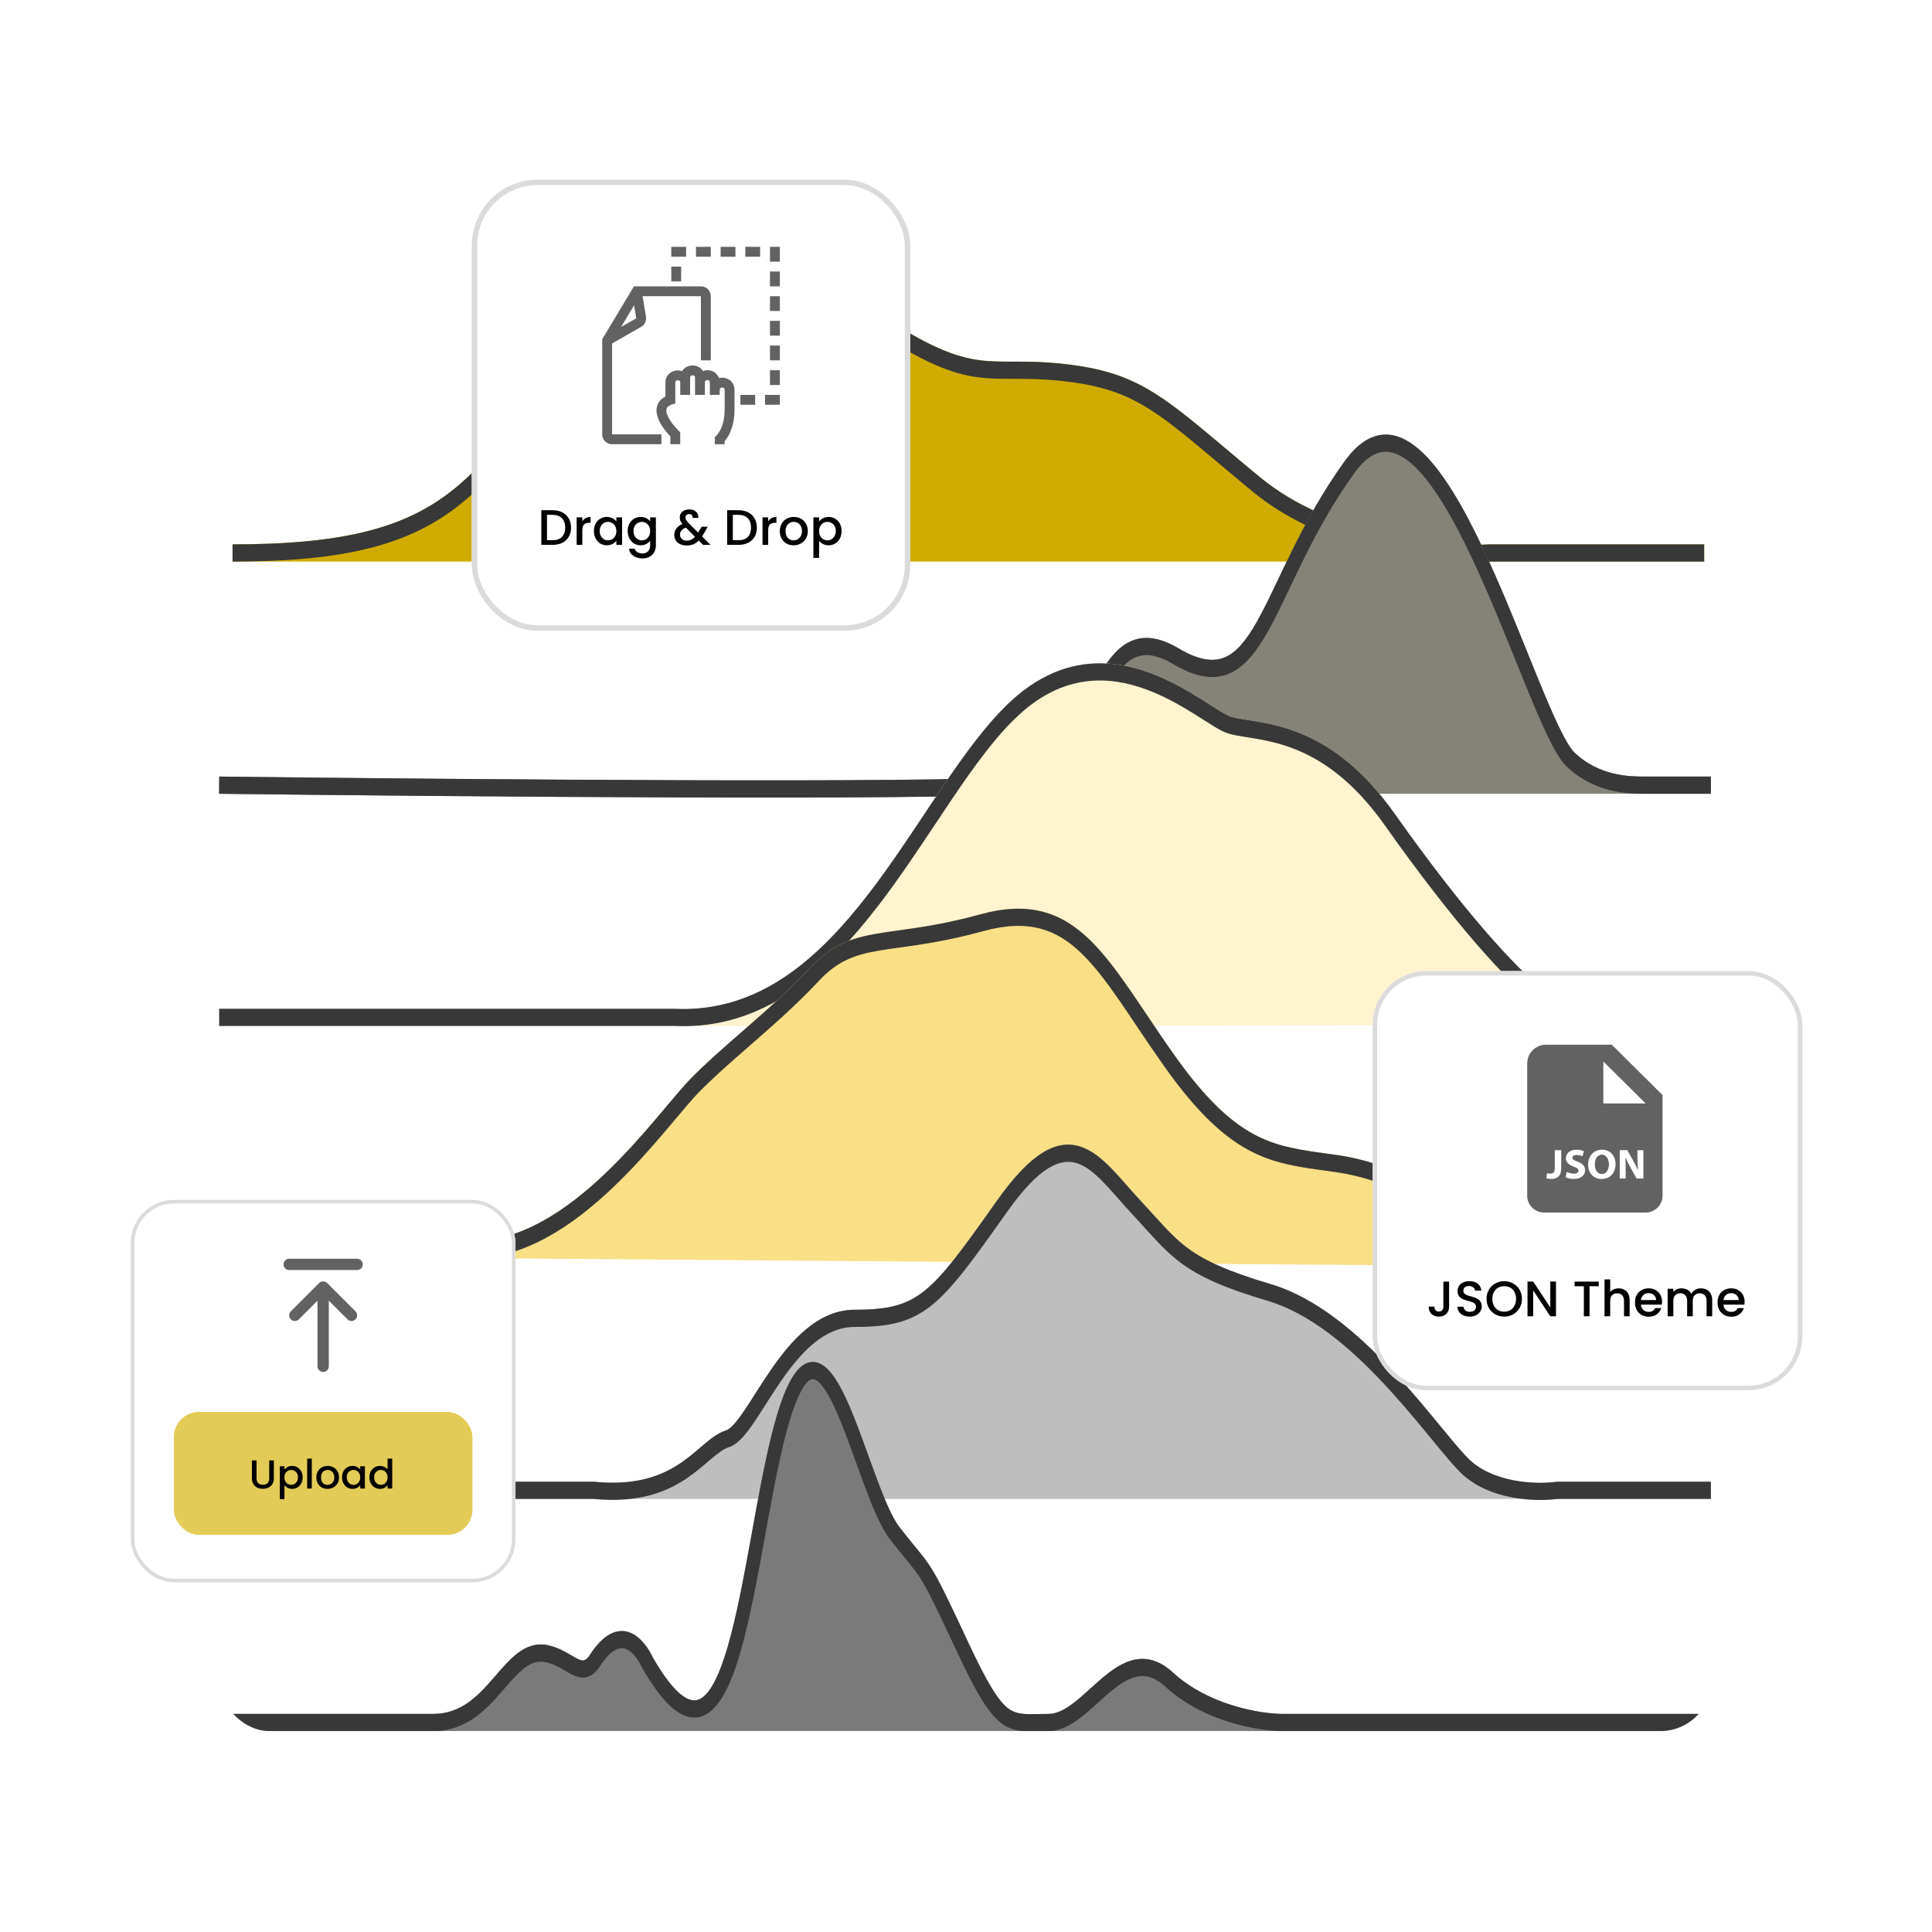
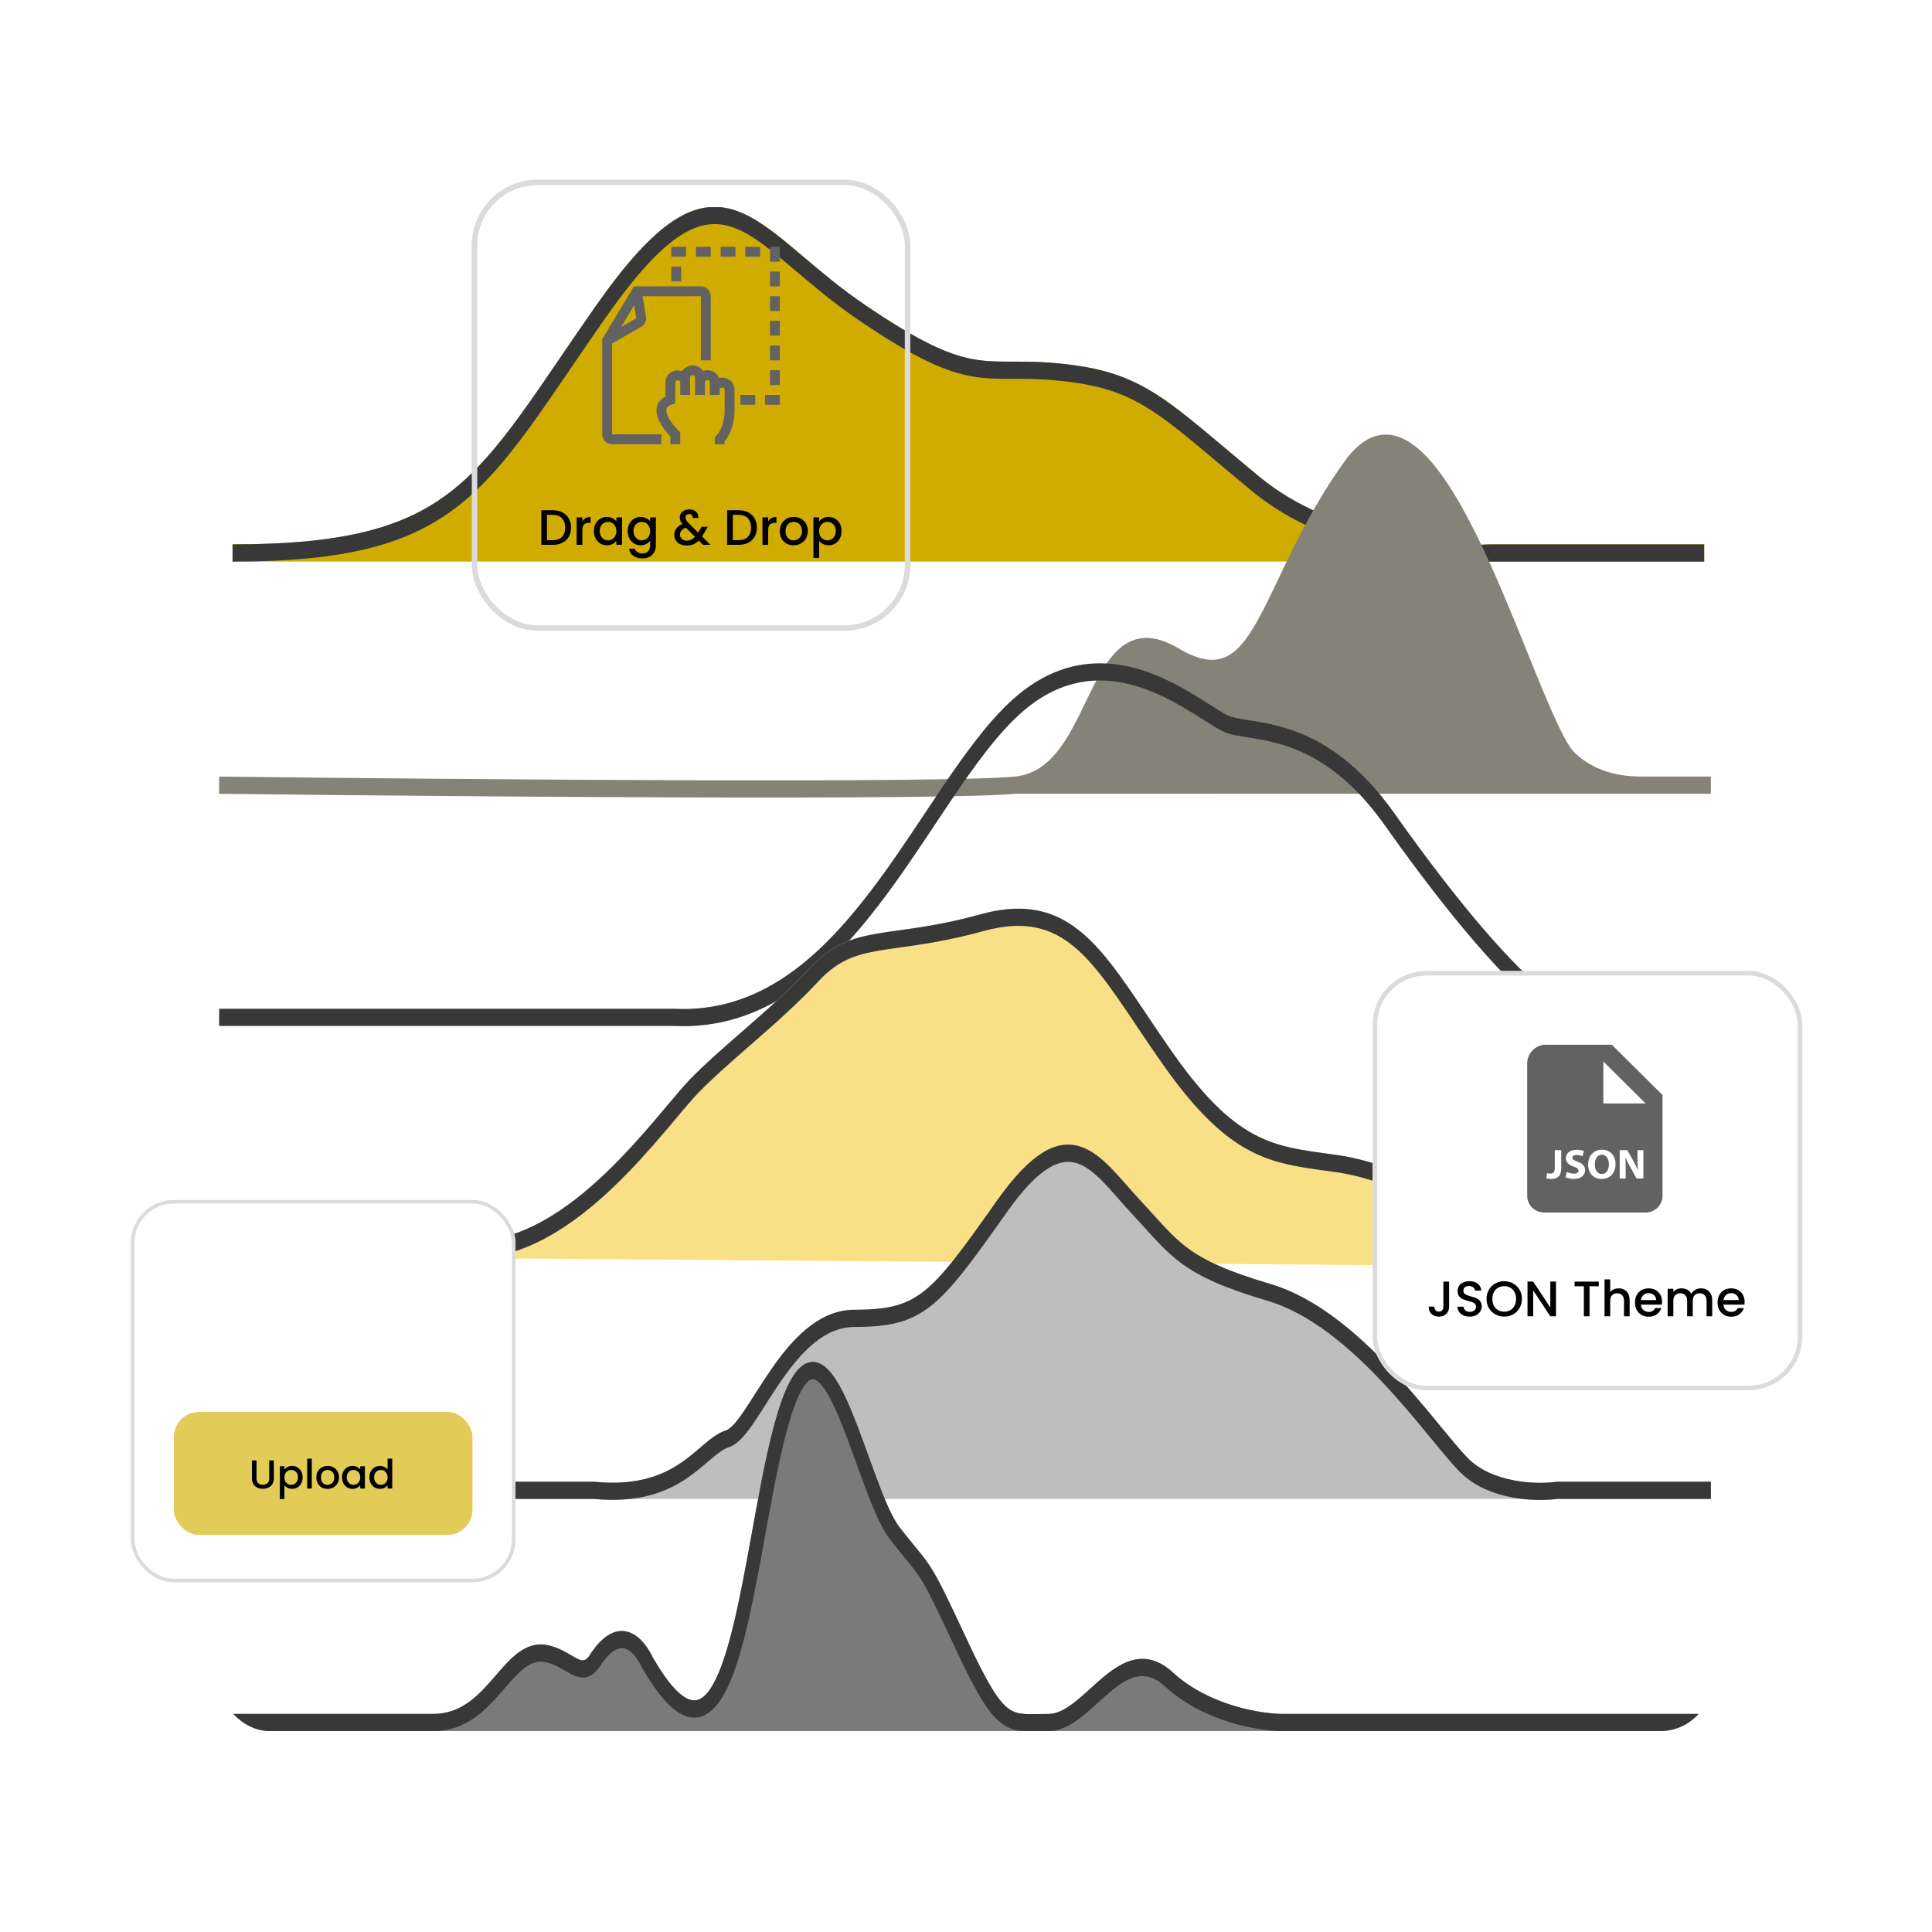
<svg xmlns="http://www.w3.org/2000/svg" width="768" height="768" viewBox="0 0 768 768" fill="none">
  <g clip-path="url(#clip0_3437_10280)">
    <path d="M677.44 223.231H592.412H92.442V216.394C137.494 216.394 161.48 209.56 180.119 194.687C189.474 187.222 197.601 177.637 206.422 165.554C211.544 158.538 216.817 150.802 222.677 142.205C226.982 135.889 231.603 129.108 236.715 121.807C248.758 104.604 258.652 93.776 267.509 87.887C276.492 81.913 284.389 81.036 292.2 83.605C299.826 86.114 307.23 91.875 315.303 98.635C316.68 99.787 318.08 100.973 319.51 102.184L319.518 102.191C326.573 108.164 334.36 114.757 343.64 121.072C366.143 136.389 377.775 141.293 387.608 142.924C392.564 143.746 397.133 143.75 402.599 143.75H402.615C408.062 143.75 414.301 143.75 422.389 144.617C438.598 146.353 448.914 149.856 459.919 156.931C467.905 162.064 476.287 169.112 487.567 178.598C491.552 181.95 495.9 185.605 500.719 189.589C515.195 201.552 533.422 208.566 550.465 212.429C567.486 216.287 583.11 216.956 592.223 216.398L592.286 216.394H677.44V223.231Z" fill="#D0AC00" />
    <path fill-rule="evenodd" clip-rule="evenodd" d="M316.541 107.857C323.6 113.835 331.627 120.632 341.151 127.115C363.852 142.565 376.152 147.917 386.927 149.704C392.249 150.587 397.131 150.587 402.519 150.587H402.599C408.034 150.587 414.088 150.588 421.947 151.43C437.647 153.112 447.273 156.446 457.541 163.046C465.23 167.988 473.246 174.728 484.4 184.108C488.428 187.494 492.865 191.225 497.843 195.34C513.149 207.99 532.149 215.22 549.541 219.162C566.917 223.101 582.903 223.805 592.412 223.231H677.44V216.394H592.286L592.223 216.398C583.11 216.956 567.486 216.287 550.465 212.429C533.422 208.566 515.195 201.552 500.719 189.589C495.9 185.605 491.552 181.95 487.567 178.598C476.287 169.112 467.905 162.064 459.919 156.931C448.914 149.856 438.598 146.353 422.389 144.617C414.301 143.75 408.062 143.75 402.615 143.75H402.599C397.133 143.75 392.564 143.746 387.608 142.924C377.775 141.293 366.143 136.389 343.64 121.072C334.36 114.757 326.573 108.164 319.518 102.191C318.085 100.977 316.682 99.79 315.303 98.635C307.23 91.875 299.826 86.114 292.2 83.605C284.389 81.036 276.492 81.913 267.509 87.887C258.652 93.776 248.758 104.604 236.715 121.807C231.603 129.108 226.982 135.889 222.677 142.205C216.817 150.802 211.544 158.538 206.422 165.554C197.601 177.637 189.474 187.222 180.119 194.687C161.48 209.56 137.494 216.394 92.442 216.394V223.231C137.799 223.231 163.005 216.39 182.923 200.496C192.846 192.578 201.339 182.507 210.3 170.233C215.455 163.172 220.849 155.26 226.781 146.559C231.087 140.242 235.678 133.508 240.668 126.38C252.556 109.398 261.941 99.287 269.952 93.96C277.838 88.716 284.4 88.097 290.881 90.229C297.547 92.421 304.27 97.556 312.401 104.364C313.745 105.489 315.123 106.657 316.541 107.857Z" fill="#383838" />
    <path d="M680.099 308.695V315.532H653.403L403.758 315.522C375.953 318.271 180.948 316.67 87.099 315.532L87.149 308.695C181.208 309.836 375.846 311.425 403.35 308.705C417.938 307.262 424.683 293.31 431.635 278.93C432.159 277.848 432.683 276.763 433.212 275.681C435.246 271.521 437.391 267.337 439.868 263.749C441.798 260.953 443.929 258.519 446.365 256.741C452.218 252.469 459.308 252.285 468.487 257.731C476.797 262.662 482.535 263.192 487.045 261.229C491.638 259.231 495.551 254.406 499.785 246.869C502.5 242.035 505.177 236.42 508.186 230.108C509.906 226.501 511.734 222.665 513.741 218.617C519.187 207.63 525.766 195.477 534.56 183.302C539.198 176.88 544.135 173.421 549.32 172.845C554.475 172.272 559.428 174.6 564.045 178.6C573.171 186.507 581.817 201.678 589.636 218.255C595.992 231.728 601.97 246.51 607.322 259.746C608.595 262.894 609.832 265.954 611.031 268.888C614.167 276.563 617.028 283.355 619.587 288.69C622.212 294.16 624.309 297.635 625.853 299.123C635.706 308.622 648.153 308.694 653.508 308.695H680.099Z" fill="#858277" />
-     <path fill-rule="evenodd" clip-rule="evenodd" d="M615.061 292.279C617.662 297.699 620.218 302.236 622.663 304.593C634.008 315.531 648.043 315.532 653.403 315.532H680.099V308.695H653.508C648.153 308.694 635.706 308.622 625.853 299.123C624.309 297.635 622.212 294.16 619.587 288.69C617.028 283.355 614.167 276.563 611.031 268.888C609.832 265.954 608.595 262.894 607.322 259.746C601.97 246.51 595.992 231.728 589.636 218.255C581.817 201.678 573.171 186.507 564.045 178.6C559.428 174.6 554.475 172.272 549.32 172.845C544.135 173.421 539.198 176.88 534.56 183.302C525.766 195.477 519.187 207.63 513.741 218.617C511.734 222.665 509.906 226.501 508.186 230.108C505.177 236.42 502.5 242.035 499.785 246.869C495.551 254.406 491.638 259.231 487.045 261.229C482.535 263.192 476.797 262.662 468.487 257.731C459.308 252.285 452.218 252.469 446.365 256.741C443.929 258.519 441.798 260.953 439.868 263.749C437.391 267.337 435.246 271.521 433.212 275.681C432.683 276.763 432.159 277.848 431.635 278.93C424.683 293.31 417.938 307.262 403.35 308.705C375.846 311.425 181.208 309.836 87.149 308.695L87.099 315.532C180.948 316.67 375.953 318.271 403.758 315.522C421.157 313.801 429.322 296.786 436.027 282.815C436.598 281.624 437.159 280.455 437.715 279.319C441.408 271.766 444.75 265.782 448.991 262.686C452.944 259.801 458.153 259.13 466.258 263.939C475.232 269.264 482.457 270.443 488.749 267.705C494.959 265.004 499.688 258.719 504.096 250.872C506.919 245.846 509.783 239.842 512.881 233.349C514.581 229.784 516.353 226.071 518.226 222.291C523.582 211.486 529.966 199.709 538.457 187.954C542.46 182.411 546.249 180.048 549.778 179.656C553.338 179.261 557.089 180.819 561.073 184.27C569.147 191.266 577.287 205.259 585.089 221.8C591.344 235.06 597.219 249.586 602.567 262.811C603.85 265.983 605.103 269.08 606.323 272.067C609.461 279.748 612.396 286.724 615.061 292.279Z" fill="#383838" />
-     <path d="M654.838 407.867C649.686 407.933 642.857 408.02 636.06 407.483L267.89 407.831H87.124V400.994H267.992L268.043 400.997C301.517 402.652 325.429 381.219 345.818 354.583C353.557 344.473 360.709 333.724 367.686 323.238C369.929 319.867 372.154 316.523 374.374 313.236C383.433 299.826 392.421 287.368 402.009 278.564C414.977 266.655 427.968 263.099 439.868 263.749C445.831 264.075 451.519 265.456 456.794 267.373C464.665 270.232 471.644 274.288 477.258 277.789C478.557 278.599 479.751 279.359 480.866 280.068C482.212 280.925 483.443 281.708 484.603 282.418C486.723 283.713 488.249 284.531 489.29 284.866C491.094 285.446 493.38 285.807 496.281 286.266C497.341 286.434 498.482 286.614 499.712 286.823C504.177 287.581 509.482 288.677 515.321 290.885C527.049 295.32 540.779 304.181 554.43 323.487C580.981 361.033 602.04 384.655 614.99 394.644C619.695 398.273 627.735 399.974 636.387 400.659C642.97 401.179 649.521 401.096 654.664 401.031C656.186 401.012 657.586 400.994 658.826 400.994L680.099 400.994L680.099 407.831L658.826 407.831C657.663 407.831 656.32 407.848 654.838 407.867Z" fill="#FFF4CF" />
    <path fill-rule="evenodd" clip-rule="evenodd" d="M482.32 288.592C484.418 289.874 486.382 290.979 488 291.499C490.148 292.189 492.918 292.626 495.951 293.105C496.949 293.262 497.974 293.424 499.016 293.601C503.36 294.339 508.359 295.379 513.821 297.444C524.695 301.556 537.556 309.787 550.495 328.086C577.127 365.747 598.612 389.984 612.254 400.506C618.185 405.082 627.428 406.8 636.06 407.483C642.857 408.02 649.686 407.933 654.838 407.867C656.32 407.848 657.663 407.831 658.826 407.831L680.099 407.831L680.099 400.994L658.826 400.994C657.586 400.994 656.186 401.012 654.664 401.031C649.521 401.096 642.97 401.179 636.387 400.659C627.735 399.974 619.695 398.273 614.99 394.644C602.04 384.655 580.981 361.033 554.43 323.487C540.779 304.181 527.049 295.32 515.321 290.885C509.482 288.677 504.177 287.581 499.712 286.823C498.482 286.614 497.341 286.434 496.281 286.266C493.38 285.807 491.094 285.446 489.29 284.866C488.249 284.531 486.723 283.713 484.603 282.418C483.443 281.708 482.212 280.925 480.866 280.068C479.751 279.359 478.557 278.599 477.258 277.789C471.644 274.288 464.665 270.232 456.794 267.373C451.519 265.456 445.831 264.075 439.868 263.749C427.968 263.099 414.977 266.655 402.009 278.564C392.421 287.368 383.433 299.826 374.374 313.236C372.154 316.523 369.929 319.867 367.686 323.238C360.709 333.724 353.557 344.473 345.818 354.583C325.429 381.219 301.517 402.652 268.043 400.997L267.992 400.994H87.124V407.831H267.89C303.526 409.57 328.793 386.571 349.609 359.378C357.49 349.082 364.813 338.076 371.815 327.551C374.036 324.212 376.225 320.922 378.389 317.719C387.445 304.314 396.074 292.415 405.1 284.127C422.862 267.816 440.571 268.583 455.348 273.952C462.767 276.647 469.415 280.497 474.937 283.94C476.136 284.688 477.314 285.437 478.437 286.152C479.84 287.044 481.156 287.881 482.32 288.592Z" fill="#383838" />
    <path d="M680.099 503.549H629.576L188.169 500.131H87.124V493.294H188.169C207.256 493.294 225.3 480.997 240.435 466.615C247.971 459.454 254.707 451.853 260.415 445.154C262.063 443.219 263.64 441.341 265.131 439.565C268.736 435.273 271.843 431.575 274.257 429.091C280.289 422.888 287.388 416.694 294.728 410.291C295.602 409.529 296.479 408.764 297.358 407.995C305.667 400.731 314.212 393.122 322.08 384.694C330.598 375.567 338.472 372.863 348.692 371.112C351.392 370.649 354.245 370.251 357.325 369.823C365.855 368.636 376.122 367.206 389.702 363.466C399.27 360.83 407.292 360.565 414.38 362.388C421.485 364.215 427.495 368.099 433.07 373.474C438.61 378.816 443.74 385.652 449.084 393.381C451.296 396.58 453.516 399.888 455.82 403.322C459.18 408.329 462.72 413.605 466.681 419.205C479.794 437.75 490.104 446.768 499.909 451.647C508.617 455.981 517.049 457.139 527.208 458.534C528.599 458.725 530.023 458.921 531.484 459.129C555.887 462.615 577.511 476.515 593.409 486.734L593.538 486.817C605.766 494.678 622.66 496.712 629.576 496.712H680.099V503.549Z" fill="#F9DF86" />
    <path fill-rule="evenodd" clip-rule="evenodd" d="M451.684 407.626C455.11 412.729 458.784 418.202 462.746 423.804C476.223 442.863 487.186 452.647 497.989 458.023C507.398 462.705 516.569 463.958 526.662 465.337C528.055 465.527 529.465 465.72 530.896 465.924C554.29 469.266 575.16 482.648 591.16 492.933C604.459 501.481 622.311 503.549 629.576 503.549H680.099V496.712H629.576C622.66 496.712 605.766 494.678 593.538 486.817L593.409 486.734C577.511 476.515 555.887 462.615 531.484 459.129C530.023 458.921 528.599 458.725 527.208 458.534C517.049 457.139 508.617 455.981 499.909 451.647C490.104 446.768 479.794 437.75 466.681 419.205C462.72 413.605 459.18 408.329 455.82 403.322C453.516 399.888 451.296 396.58 449.084 393.381C443.74 385.652 438.61 378.816 433.07 373.474C427.495 368.099 421.485 364.215 414.38 362.388C407.292 360.565 399.27 360.83 389.702 363.466C376.122 367.206 365.855 368.636 357.325 369.823C354.245 370.251 351.392 370.649 348.692 371.112C338.472 372.863 330.598 375.567 322.08 384.694C314.212 393.122 305.667 400.731 297.358 407.995C296.479 408.764 295.602 409.529 294.728 410.291C287.388 416.694 280.289 422.888 274.257 429.091C271.843 431.575 268.736 435.273 265.131 439.565C263.64 441.341 262.063 443.219 260.415 445.154C254.707 451.853 247.971 459.454 240.435 466.615C225.3 480.997 207.256 493.294 188.169 493.294H87.124V500.131H188.169C208.967 500.131 228.151 486.79 243.596 472.113C251.349 464.746 258.241 456.963 264 450.203C265.764 448.132 267.407 446.176 268.93 444.363C272.445 440.177 275.323 436.751 277.58 434.43C283.436 428.407 290.351 422.373 297.725 415.939C298.594 415.181 299.468 414.418 300.348 413.649C308.658 406.384 317.397 398.61 325.484 389.946C332.92 381.979 339.671 379.555 349.395 377.889C351.931 377.454 354.68 377.071 357.688 376.653C366.26 375.46 376.941 373.973 390.816 370.151C399.862 367.659 407.129 367.496 413.337 369.092C419.527 370.684 424.818 374.064 429.879 378.944C434.975 383.858 439.817 390.269 445.109 397.923C447.197 400.942 449.384 404.201 451.684 407.626Z" fill="#383838" />
    <path d="M680.099 589.013V595.85L87.124 595.85V589.013H236.134L236.236 589.023C253.036 590.685 263.174 586.534 270.367 581.709C273.392 579.681 275.907 577.53 278.3 575.484C278.81 575.048 279.315 574.616 279.818 574.191C282.593 571.848 285.424 569.615 288.569 568.604C289.338 568.357 290.345 567.656 291.641 566.261C292.917 564.889 294.306 563.028 295.853 560.751C297.221 558.738 298.655 556.486 300.202 554.056L300.805 553.109C302.573 550.336 304.472 547.378 306.505 544.438C314.553 532.798 325.21 520.643 339.736 520.643C352.854 520.643 360.23 518.947 367.577 513.043C375.169 506.943 382.869 496.269 396.269 477.32C409.734 458.278 419.991 452.749 429.46 455.792C434.003 457.252 438.017 460.605 441.772 464.445C443.66 466.376 445.534 468.486 447.403 470.608L448.061 471.356C449.724 473.247 451.391 475.141 453.12 476.994C455.165 479.184 456.969 481.178 458.631 483.014C463.617 488.524 467.315 492.611 472.348 496.308C478.985 501.184 487.988 505.369 505.197 510.474C523.087 515.782 539.427 529.861 552.825 544.071C559.545 551.199 565.582 558.422 570.741 564.68C571.39 565.467 572.023 566.237 572.641 566.988C576.983 572.265 580.56 576.612 583.374 579.506C588.162 584.431 594.937 587.151 601.716 588.452C608.451 589.744 614.868 589.573 618.646 589.034L618.793 589.013H680.099Z" fill="#BEBEBE" />
    <path fill-rule="evenodd" clip-rule="evenodd" d="M444.536 476.475C446.194 478.36 447.922 480.324 449.715 482.246C451.579 484.242 453.282 486.125 454.893 487.907C460.003 493.557 464.197 498.195 469.709 502.244C477.032 507.623 486.642 511.985 504.001 517.136C520.68 522.084 536.248 535.352 549.441 549.345C556.017 556.319 561.946 563.411 567.091 569.652C567.734 570.432 568.367 571.201 568.988 571.957C573.289 577.185 577.051 581.759 580.052 584.845C585.899 590.859 593.75 593.836 600.931 595.214C608.071 596.583 614.874 596.432 619.085 595.849L680.099 595.85V589.013H618.793L618.646 589.034C614.868 589.573 608.451 589.744 601.716 588.452C594.937 587.151 588.162 584.431 583.374 579.506C580.56 576.612 576.983 572.265 572.641 566.988C572.023 566.237 571.39 565.467 570.741 564.68C565.582 558.422 559.545 551.199 552.825 544.071C539.427 529.861 523.087 515.782 505.197 510.474C487.988 505.369 478.985 501.184 472.348 496.308C467.315 492.611 463.617 488.524 458.631 483.014C456.969 481.178 455.165 479.184 453.12 476.994C451.391 475.141 449.724 473.247 448.061 471.356C447.842 471.106 447.622 470.857 447.403 470.608C445.534 468.486 443.66 466.376 441.772 464.445C438.017 460.605 434.003 457.252 429.46 455.792C419.991 452.749 409.734 458.278 396.269 477.32C382.869 496.269 375.169 506.943 367.577 513.043C360.23 518.947 352.854 520.643 339.736 520.643C325.21 520.643 314.553 532.798 306.505 544.438C304.472 547.378 302.573 550.336 300.805 553.109C300.602 553.428 300.401 553.743 300.202 554.056C298.655 556.486 297.221 558.738 295.853 560.751C294.306 563.028 292.917 564.889 291.641 566.261C290.345 567.656 289.338 568.357 288.569 568.604C285.424 569.615 282.593 571.848 279.818 574.191C279.315 574.616 278.81 575.048 278.3 575.484C275.907 577.53 273.392 579.681 270.367 581.709C263.174 586.534 253.036 590.685 236.236 589.023L236.134 589.013H87.124V595.85L235.931 595.85C253.639 597.58 264.746 593.191 272.827 587.77C276.126 585.558 278.91 583.175 281.309 581.123C281.801 580.702 282.277 580.294 282.738 579.905C285.53 577.548 287.685 575.935 289.859 575.237C291.749 574.629 293.484 573.194 295.054 571.504C296.646 569.792 298.248 567.619 299.858 565.249C301.285 563.149 302.776 560.807 304.313 558.393C304.515 558.077 304.717 557.759 304.919 557.441C306.684 554.673 308.524 551.808 310.48 548.98C318.386 537.544 327.672 527.479 339.736 527.479C353.209 527.479 361.788 525.757 370.396 518.84C378.758 512.121 387.012 500.574 400.204 481.919C413.329 463.357 421.685 460.34 428.171 462.425C431.606 463.529 434.904 466.158 438.461 469.796C440.23 471.604 442.011 473.607 443.882 475.732C444.099 475.978 444.317 476.226 444.536 476.475Z" fill="#383838" />
    <path d="M680.099 688.151H509.917L172.214 688.15H87.124V681.313H172.214C183.126 681.313 189.791 674.41 196.035 667.228C196.398 666.81 196.763 666.387 197.129 665.963C199.84 662.824 202.635 659.587 205.622 657.283C209.14 654.569 213.1 652.992 217.856 654.011C221.674 654.829 224.886 656.727 227.249 658.124C227.977 658.554 228.625 658.937 229.185 659.226C230.489 659.898 231.301 660.103 231.929 660.027C232.435 659.965 233.11 659.685 234.056 658.506C236.858 654.039 239.649 651.159 242.431 649.642C245.301 648.077 248.019 648.044 250.431 648.983C254.981 650.756 258.056 655.814 259.517 658.899C264.05 666.787 267.886 671.506 271.083 673.917C274.198 676.265 276.533 676.319 278.461 675.277C280.567 674.139 282.712 671.418 284.847 666.852C286.957 662.341 288.879 656.412 290.68 649.465C293.762 637.579 296.368 623.215 298.991 608.759C299.438 606.295 299.886 603.827 300.337 601.369C303.398 584.668 306.61 568.293 310.731 556.814C312.789 551.083 314.941 546.918 317.299 544.372C319.785 541.687 322.567 540.761 325.4 541.825C327.998 542.801 330.234 545.31 332.147 548.233C334.1 551.217 335.963 555.016 337.743 559.157C340.296 565.097 342.822 572.092 345.272 578.876C346.22 581.5 347.156 584.093 348.078 586.581C351.489 595.783 354.63 603.326 357.571 607.107C360.152 610.425 362.115 612.819 363.754 614.819C364.208 615.372 364.638 615.896 365.048 616.4C366.941 618.725 368.447 620.656 370.047 623.17C373.19 628.108 376.625 635.201 384.562 652.206C388.536 660.721 391.625 666.769 394.261 671.082C396.897 675.395 398.975 677.797 400.885 679.2C402.745 680.566 404.635 681.126 407.122 681.32C408.796 681.45 410.567 681.413 412.705 681.368C413.945 681.342 415.309 681.314 416.85 681.314C420.109 681.314 423.424 679.562 427.066 676.732C428.871 675.33 430.686 673.72 432.569 672.02L433.453 671.22C435.041 669.782 436.68 668.298 438.332 666.913C442.232 663.642 446.531 660.634 451.227 659.719C456.064 658.777 461.076 660.098 466.259 664.858C473.326 671.347 482.052 675.483 490.195 677.989C498.327 680.492 505.698 681.314 509.917 681.314H680.099V688.151Z" fill="#7A7A7A" />
    <path fill-rule="evenodd" clip-rule="evenodd" d="M343.277 589.522C346.598 598.482 350.104 607.177 353.811 611.942C356.446 615.33 358.472 617.8 360.114 619.804C360.561 620.349 360.979 620.859 361.374 621.344C363.221 623.612 364.54 625.314 365.931 627.5C368.771 631.963 371.983 638.544 380.001 655.724C384.005 664.302 387.231 670.647 390.079 675.307C392.928 679.968 395.503 683.121 398.246 685.136C401.04 687.189 403.803 687.911 406.8 688.145C408.665 688.29 410.782 688.247 413.087 688.201C414.293 688.176 415.551 688.151 416.85 688.151C421.568 688.151 425.898 685.629 429.817 682.584C431.793 681.048 433.738 679.319 435.626 677.615C435.93 677.34 436.233 677.065 436.535 676.793C438.123 675.354 439.672 673.952 441.237 672.64C444.981 669.5 448.493 667.167 452.024 666.48C455.414 665.819 459.044 666.635 463.168 670.422C470.991 677.606 480.436 682.016 488.957 684.639C497.488 687.264 505.274 688.151 509.917 688.151H680.099V681.314H509.917C505.698 681.314 498.327 680.492 490.195 677.989C482.052 675.483 473.326 671.347 466.259 664.858C461.076 660.098 456.064 658.777 451.227 659.719C446.531 660.634 442.232 663.642 438.332 666.913C436.68 668.298 435.041 669.782 433.453 671.22C433.157 671.488 432.862 671.755 432.569 672.02C430.686 673.72 428.871 675.33 427.066 676.732C423.424 679.562 420.109 681.314 416.85 681.314C415.309 681.314 413.945 681.342 412.705 681.368C410.567 681.413 408.796 681.45 407.122 681.32C404.635 681.126 402.745 680.566 400.885 679.2C398.975 677.797 396.897 675.395 394.261 671.082C391.625 666.769 388.536 660.721 384.562 652.206C376.625 635.201 373.19 628.108 370.047 623.17C368.447 620.656 366.941 618.725 365.048 616.4C364.638 615.896 364.208 615.372 363.754 614.819C362.115 612.819 360.152 610.425 357.571 607.107C354.63 603.326 351.489 595.783 348.078 586.581C347.156 584.093 346.22 581.5 345.272 578.876C342.822 572.092 340.296 565.097 337.743 559.157C335.963 555.016 334.1 551.217 332.147 548.233C330.234 545.31 327.998 542.801 325.4 541.825C322.567 540.761 319.785 541.687 317.299 544.372C314.941 546.918 312.789 551.083 310.731 556.814C306.61 568.293 303.398 584.668 300.337 601.369C299.886 603.827 299.438 606.295 298.991 608.759C296.368 623.215 293.762 637.579 290.68 649.465C288.879 656.412 286.957 662.341 284.847 666.852C282.712 671.418 280.567 674.139 278.461 675.277C276.533 676.319 274.198 676.265 271.083 673.917C267.886 671.506 264.05 666.787 259.517 658.899C258.056 655.814 254.981 650.756 250.431 648.983C248.019 648.044 245.301 648.077 242.431 649.642C239.649 651.159 236.858 654.039 234.056 658.506C233.11 659.685 232.435 659.965 231.929 660.027C231.301 660.103 230.489 659.898 229.185 659.226C228.625 658.937 227.977 658.554 227.249 658.124C224.886 656.727 221.674 654.829 217.856 654.011C213.1 652.992 209.14 654.569 205.622 657.283C202.635 659.587 199.84 662.824 197.129 665.963C196.763 666.387 196.398 666.81 196.035 667.228C189.791 674.41 183.126 681.313 172.214 681.313H87.124V688.15H172.214C185.234 688.15 193.194 679.669 199.581 672.323C199.958 671.889 200.327 671.463 200.69 671.044C203.463 667.837 205.845 665.084 208.358 663.146C211.072 661.052 213.76 660.065 216.981 660.755C220.032 661.409 222.28 662.735 224.526 664.06C225.403 664.577 226.281 665.095 227.205 665.571C228.735 666.361 230.512 667.067 232.429 666.834C234.451 666.588 236.25 665.356 237.912 663.219L238.017 663.085L238.109 662.937C240.591 658.949 242.752 656.894 244.508 655.937C246.208 655.009 247.645 655.042 248.889 655.527C251.58 656.575 253.798 659.931 255.025 662.561L255.089 662.699L255.164 662.83C259.906 671.104 264.274 676.71 268.393 679.815C272.611 682.995 276.716 683.636 280.522 681.58C284.15 679.62 287.032 675.45 289.405 670.375C291.803 665.246 293.87 658.782 295.725 651.628C298.892 639.413 301.563 624.685 304.181 610.256C304.626 607.803 305.069 605.359 305.513 602.937C308.601 586.094 311.704 570.42 315.56 559.679C317.491 554.3 319.244 551.2 320.719 549.607C322.066 548.152 323.044 548.063 323.909 548.388C325.008 548.801 326.408 550.085 328.078 552.636C329.709 555.127 331.378 558.486 333.088 562.464C335.545 568.18 337.944 574.824 340.363 581.522C341.33 584.199 342.299 586.884 343.277 589.522Z" fill="#383838" />
  </g>
  <g filter="url(#filter0_d_3437_10280)">
    <rect x="52" y="477" width="152.914" height="152" rx="17.114" fill="white" />
-     <path d="M141.959 502.611L114.959 502.611M128.459 543.111L128.459 511.611M128.459 511.611L117.209 522.861M128.459 511.611L139.709 522.861" stroke="#626262" stroke-width="4.5" stroke-linecap="round" stroke-linejoin="round" />
    <rect x="69.114" y="561.27" width="118.685" height="48.869" rx="9.948" fill="#E3CB57" />
    <path d="M101.973 580.554V587.662C101.973 588.507 102.193 589.143 102.631 589.571C103.08 589.999 103.701 590.213 104.492 590.213C105.295 590.213 105.915 589.999 106.354 589.571C106.803 589.143 107.027 588.507 107.027 587.662V580.554H108.856V587.63C108.856 588.539 108.659 589.309 108.263 589.94C107.867 590.571 107.338 591.042 106.674 591.352C106.011 591.662 105.279 591.817 104.476 591.817C103.674 591.817 102.941 591.662 102.278 591.352C101.626 591.042 101.107 590.571 100.722 589.94C100.337 589.309 100.144 588.539 100.144 587.63V580.554H101.973ZM113.067 584.164C113.377 583.757 113.8 583.415 114.335 583.137C114.869 582.859 115.474 582.72 116.148 582.72C116.918 582.72 117.618 582.912 118.249 583.298C118.891 583.672 119.394 584.201 119.758 584.886C120.121 585.57 120.303 586.357 120.303 587.244C120.303 588.132 120.121 588.929 119.758 589.635C119.394 590.33 118.891 590.876 118.249 591.272C117.618 591.657 116.918 591.849 116.148 591.849C115.474 591.849 114.875 591.715 114.351 591.448C113.826 591.17 113.399 590.828 113.067 590.421V595.908H111.238V582.864H113.067V584.164ZM118.442 587.244C118.442 586.635 118.314 586.111 118.057 585.672C117.811 585.223 117.479 584.886 117.062 584.661C116.656 584.426 116.217 584.308 115.746 584.308C115.286 584.308 114.848 584.426 114.431 584.661C114.024 584.897 113.693 585.239 113.436 585.688C113.19 586.137 113.067 586.667 113.067 587.277C113.067 587.886 113.19 588.421 113.436 588.881C113.693 589.33 114.024 589.673 114.431 589.908C114.848 590.143 115.286 590.261 115.746 590.261C116.217 590.261 116.656 590.143 117.062 589.908C117.479 589.662 117.811 589.309 118.057 588.849C118.314 588.389 118.442 587.854 118.442 587.244ZM123.941 579.832V591.705H122.112V579.832H123.941ZM130.177 591.849C129.343 591.849 128.588 591.662 127.915 591.288C127.241 590.903 126.711 590.368 126.326 589.683C125.941 588.988 125.749 588.186 125.749 587.277C125.749 586.378 125.947 585.581 126.342 584.886C126.738 584.191 127.278 583.656 127.963 583.281C128.647 582.907 129.412 582.72 130.257 582.72C131.102 582.72 131.867 582.907 132.551 583.281C133.236 583.656 133.776 584.191 134.172 584.886C134.568 585.581 134.766 586.378 134.766 587.277C134.766 588.175 134.562 588.972 134.156 589.667C133.749 590.362 133.193 590.903 132.487 591.288C131.792 591.662 131.022 591.849 130.177 591.849ZM130.177 590.261C130.648 590.261 131.086 590.148 131.493 589.924C131.91 589.699 132.247 589.362 132.503 588.913C132.76 588.464 132.888 587.918 132.888 587.277C132.888 586.635 132.765 586.095 132.519 585.656C132.273 585.207 131.947 584.87 131.541 584.645C131.134 584.421 130.696 584.308 130.225 584.308C129.754 584.308 129.316 584.421 128.909 584.645C128.514 584.87 128.198 585.207 127.963 585.656C127.727 586.095 127.61 586.635 127.61 587.277C127.61 588.229 127.85 588.967 128.332 589.491C128.824 590.004 129.439 590.261 130.177 590.261ZM135.964 587.244C135.964 586.357 136.146 585.57 136.51 584.886C136.884 584.201 137.387 583.672 138.018 583.298C138.66 582.912 139.365 582.72 140.136 582.72C140.831 582.72 141.435 582.859 141.949 583.137C142.473 583.404 142.89 583.741 143.2 584.148V582.864H145.045V591.705H143.2V590.389C142.89 590.806 142.467 591.154 141.933 591.432C141.398 591.71 140.788 591.849 140.104 591.849C139.344 591.849 138.649 591.657 138.018 591.272C137.387 590.876 136.884 590.33 136.51 589.635C136.146 588.929 135.964 588.132 135.964 587.244ZM143.2 587.277C143.2 586.667 143.072 586.137 142.815 585.688C142.569 585.239 142.243 584.897 141.836 584.661C141.43 584.426 140.991 584.308 140.521 584.308C140.05 584.308 139.611 584.426 139.205 584.661C138.799 584.886 138.467 585.223 138.21 585.672C137.964 586.111 137.841 586.635 137.841 587.244C137.841 587.854 137.964 588.389 138.21 588.849C138.467 589.309 138.799 589.662 139.205 589.908C139.622 590.143 140.061 590.261 140.521 590.261C140.991 590.261 141.43 590.143 141.836 589.908C142.243 589.673 142.569 589.33 142.815 588.881C143.072 588.421 143.2 587.886 143.2 587.277ZM146.838 587.244C146.838 586.357 147.02 585.57 147.383 584.886C147.758 584.201 148.261 583.672 148.892 583.298C149.533 582.912 150.245 582.72 151.026 582.72C151.603 582.72 152.17 582.848 152.726 583.105C153.293 583.351 153.742 583.683 154.074 584.1V579.832H155.919V591.705H154.074V590.373C153.774 590.801 153.357 591.154 152.823 591.432C152.298 591.71 151.694 591.849 151.009 591.849C150.239 591.849 149.533 591.657 148.892 591.272C148.261 590.876 147.758 590.33 147.383 589.635C147.02 588.929 146.838 588.132 146.838 587.244ZM154.074 587.277C154.074 586.667 153.946 586.137 153.689 585.688C153.443 585.239 153.117 584.897 152.71 584.661C152.304 584.426 151.865 584.308 151.395 584.308C150.924 584.308 150.485 584.426 150.079 584.661C149.672 584.886 149.341 585.223 149.084 585.672C148.838 586.111 148.715 586.635 148.715 587.244C148.715 587.854 148.838 588.389 149.084 588.849C149.341 589.309 149.672 589.662 150.079 589.908C150.496 590.143 150.935 590.261 151.395 590.261C151.865 590.261 152.304 590.143 152.71 589.908C153.117 589.673 153.443 589.33 153.689 588.881C153.946 588.421 154.074 587.886 154.074 587.277Z" fill="black" />
    <rect x="52.713" y="477.713" width="151.488" height="150.574" rx="16.401" stroke="#DBDBDB" stroke-width="1.426" />
  </g>
  <g filter="url(#filter1_d_3437_10280)">
    <rect x="545.649" y="386" width="170.785" height="166.627" rx="21.393" fill="white" />
    <path d="M636.753 459.056C635.014 459.056 634.009 460.694 634.009 462.879C634.009 465.084 635.055 466.635 636.766 466.635C638.505 466.635 639.497 465.001 639.497 462.812C639.497 460.798 638.518 459.056 636.753 459.056Z" fill="#626262" />
    <path fill-rule="evenodd" clip-rule="evenodd" d="M607.085 434.832V475.328C607.085 477.097 607.793 478.794 609.055 480.045C610.316 481.297 612.026 481.999 613.81 481.999H654.161C655.944 481.999 657.655 481.297 658.916 480.045C660.177 478.794 660.886 477.097 660.886 475.328V435.299L640.711 415.285H622.438H614.546C610.425 415.285 607.085 418.625 607.085 422.746V434.832ZM616.574 468.657C619.059 468.657 620.609 467.539 620.609 464.333L620.613 457.225H618.054V464.303C618.054 466.055 617.378 466.538 616.305 466.538C615.794 466.538 615.34 466.455 614.99 466.338L614.701 468.39C615.209 468.56 615.982 468.657 616.574 468.657ZM622.304 467.956C622.939 468.306 624.221 468.64 625.515 468.64C628.629 468.64 630.098 467.039 630.095 465.151C630.095 463.563 629.153 462.529 627.149 461.795C625.68 461.245 625.041 460.924 625.041 460.207C625.041 459.623 625.582 459.123 626.692 459.123C627.802 459.123 628.609 459.44 629.063 459.657L629.641 457.605C628.962 457.302 628.024 457.035 626.746 457.035C624.069 457.035 622.452 458.506 622.452 460.427C622.452 462.062 623.679 463.099 625.569 463.75C626.931 464.233 627.465 464.634 627.465 465.337C627.465 466.068 626.847 466.555 625.67 466.555C624.577 466.555 623.511 466.201 622.825 465.851L622.304 467.956ZM631.299 462.932C631.299 466.138 633.266 468.657 636.632 468.657C639.947 468.657 642.2 466.422 642.204 462.729C642.204 459.623 640.3 457.035 636.82 457.035C633.471 457.035 631.299 459.557 631.299 462.932ZM653.27 468.473V457.225H650.909V460.511C650.909 462.199 650.96 463.716 651.128 465.201H651.081C650.57 463.933 649.897 462.529 649.225 461.348L646.867 457.225H643.871V468.476H646.229V465.087C646.229 463.249 646.195 461.662 646.124 460.177L646.178 460.16C646.763 461.517 647.42 462.842 648.145 464.13L650.57 468.473H653.27ZM654.161 438.635L637.348 421.957V438.635H654.161Z" fill="#626262" />
    <path fill-rule="evenodd" clip-rule="evenodd" d="M636.753 459.056C635.014 459.056 634.009 460.694 634.009 462.879C634.009 465.084 635.055 466.635 636.766 466.635C638.505 466.635 639.497 465.001 639.497 462.812C639.497 460.798 638.518 459.056 636.753 459.056Z" fill="#626262" />
    <path d="M576.038 509.464V519.391C576.038 520.619 575.661 521.59 574.908 522.304C574.169 523.017 573.191 523.374 571.976 523.374C570.76 523.374 569.776 523.017 569.023 522.304C568.284 521.59 567.914 520.619 567.914 519.391H570.192C570.206 519.999 570.358 520.481 570.648 520.837C570.952 521.194 571.395 521.372 571.976 521.372C572.557 521.372 572.999 521.194 573.303 520.837C573.607 520.467 573.759 519.985 573.759 519.391V509.464H576.038ZM584.25 523.374C583.325 523.374 582.493 523.215 581.753 522.898C581.013 522.568 580.432 522.105 580.009 521.511C579.587 520.917 579.375 520.223 579.375 519.431H581.793C581.846 520.025 582.077 520.514 582.486 520.897C582.909 521.28 583.497 521.471 584.25 521.471C585.029 521.471 585.637 521.286 586.073 520.917C586.509 520.534 586.726 520.045 586.726 519.45C586.726 518.988 586.588 518.612 586.31 518.321C586.046 518.03 585.709 517.806 585.3 517.647C584.904 517.489 584.349 517.317 583.635 517.132C582.737 516.894 582.004 516.657 581.436 516.419C580.881 516.168 580.406 515.785 580.009 515.27C579.613 514.754 579.415 514.067 579.415 513.209C579.415 512.416 579.613 511.723 580.009 511.128C580.406 510.534 580.961 510.078 581.674 509.761C582.387 509.444 583.213 509.286 584.151 509.286C585.485 509.286 586.575 509.622 587.42 510.296C588.279 510.957 588.754 511.868 588.847 513.031H586.35C586.31 512.529 586.073 512.099 585.637 511.743C585.201 511.386 584.626 511.208 583.913 511.208C583.266 511.208 582.737 511.373 582.328 511.703C581.918 512.033 581.713 512.509 581.713 513.13C581.713 513.552 581.839 513.902 582.09 514.18C582.354 514.444 582.684 514.655 583.081 514.814C583.477 514.972 584.019 515.144 584.705 515.329C585.617 515.58 586.357 515.831 586.925 516.082C587.506 516.333 587.995 516.723 588.391 517.251C588.8 517.766 589.005 518.46 589.005 519.331C589.005 520.032 588.814 520.692 588.431 521.313C588.061 521.934 587.512 522.436 586.786 522.819C586.073 523.189 585.227 523.374 584.25 523.374ZM597.952 523.374C596.67 523.374 595.488 523.076 594.405 522.482C593.335 521.874 592.483 521.035 591.849 519.966C591.228 518.882 590.918 517.667 590.918 516.32C590.918 514.972 591.228 513.764 591.849 512.694C592.483 511.624 593.335 510.792 594.405 510.197C595.488 509.589 596.67 509.286 597.952 509.286C599.246 509.286 600.428 509.589 601.498 510.197C602.581 510.792 603.433 511.624 604.054 512.694C604.675 513.764 604.986 514.972 604.986 516.32C604.986 517.667 604.675 518.882 604.054 519.966C603.433 521.035 602.581 521.874 601.498 522.482C600.428 523.076 599.246 523.374 597.952 523.374ZM597.952 521.412C598.863 521.412 599.675 521.207 600.389 520.798C601.102 520.375 601.657 519.781 602.053 519.014C602.463 518.235 602.667 517.337 602.667 516.32C602.667 515.303 602.463 514.411 602.053 513.645C601.657 512.879 601.102 512.291 600.389 511.881C599.675 511.472 598.863 511.267 597.952 511.267C597.04 511.267 596.228 511.472 595.514 511.881C594.801 512.291 594.24 512.879 593.83 513.645C593.434 514.411 593.236 515.303 593.236 516.32C593.236 517.337 593.434 518.235 593.83 519.014C594.24 519.781 594.801 520.375 595.514 520.798C596.228 521.207 597.04 521.412 597.952 521.412ZM618.522 523.235H616.263L609.467 512.951V523.235H607.208V509.444H609.467L616.263 519.708V509.444H618.522V523.235ZM635.532 509.464V511.307H631.867V523.235H629.608V511.307H625.922V509.464H635.532ZM643.467 512.139C644.299 512.139 645.039 512.317 645.686 512.674C646.347 513.031 646.862 513.559 647.232 514.259C647.615 514.959 647.806 515.805 647.806 516.795V523.235H645.567V517.132C645.567 516.155 645.323 515.408 644.834 514.893C644.345 514.365 643.678 514.101 642.833 514.101C641.987 514.101 641.314 514.365 640.812 514.893C640.323 515.408 640.079 516.155 640.079 517.132V523.235H637.82V508.572H640.079V513.585C640.462 513.123 640.944 512.766 641.525 512.515C642.119 512.264 642.767 512.139 643.467 512.139ZM660.694 517.509C660.694 517.918 660.667 518.288 660.614 518.618H652.273C652.339 519.49 652.662 520.19 653.243 520.718C653.825 521.247 654.538 521.511 655.383 521.511C656.599 521.511 657.457 521.002 657.959 519.985H660.396C660.066 520.989 659.465 521.815 658.593 522.462C657.735 523.096 656.665 523.413 655.383 523.413C654.34 523.413 653.402 523.182 652.57 522.72C651.751 522.244 651.104 521.584 650.628 520.738C650.166 519.88 649.934 518.889 649.934 517.766C649.934 516.643 650.159 515.659 650.608 514.814C651.07 513.955 651.711 513.295 652.53 512.832C653.362 512.37 654.313 512.139 655.383 512.139C656.414 512.139 657.332 512.363 658.138 512.813C658.943 513.262 659.571 513.896 660.02 514.715C660.469 515.521 660.694 516.452 660.694 517.509ZM658.336 516.795C658.322 515.963 658.025 515.296 657.444 514.794C656.863 514.292 656.143 514.041 655.284 514.041C654.505 514.041 653.838 514.292 653.283 514.794C652.728 515.283 652.398 515.95 652.292 516.795H658.336ZM676.133 512.139C676.991 512.139 677.757 512.317 678.431 512.674C679.118 513.031 679.653 513.559 680.036 514.259C680.432 514.959 680.63 515.805 680.63 516.795V523.235H678.391V517.132C678.391 516.155 678.147 515.408 677.658 514.893C677.17 514.365 676.502 514.101 675.657 514.101C674.812 514.101 674.138 514.365 673.636 514.893C673.147 515.408 672.903 516.155 672.903 517.132V523.235H670.664V517.132C670.664 516.155 670.419 515.408 669.931 514.893C669.442 514.365 668.775 514.101 667.929 514.101C667.084 514.101 666.41 514.365 665.908 514.893C665.42 515.408 665.175 516.155 665.175 517.132V523.235H662.917V512.317H665.175V513.566C665.545 513.116 666.014 512.766 666.582 512.515C667.15 512.264 667.758 512.139 668.405 512.139C669.277 512.139 670.056 512.324 670.743 512.694C671.43 513.064 671.958 513.599 672.328 514.299C672.658 513.638 673.174 513.116 673.874 512.733C674.574 512.337 675.327 512.139 676.133 512.139ZM693.511 517.509C693.511 517.918 693.484 518.288 693.432 518.618H685.09C685.156 519.49 685.48 520.19 686.061 520.718C686.642 521.247 687.355 521.511 688.201 521.511C689.416 521.511 690.275 521.002 690.777 519.985H693.214C692.883 520.989 692.282 521.815 691.411 522.462C690.552 523.096 689.482 523.413 688.201 523.413C687.157 523.413 686.219 523.182 685.387 522.72C684.568 522.244 683.921 521.584 683.445 520.738C682.983 519.88 682.752 518.889 682.752 517.766C682.752 516.643 682.976 515.659 683.425 514.814C683.888 513.955 684.528 513.295 685.347 512.832C686.18 512.37 687.131 512.139 688.201 512.139C689.231 512.139 690.149 512.363 690.955 512.813C691.761 513.262 692.388 513.896 692.837 514.715C693.286 515.521 693.511 516.452 693.511 517.509ZM691.153 516.795C691.14 515.963 690.843 515.296 690.261 514.794C689.68 514.292 688.96 514.041 688.102 514.041C687.322 514.041 686.655 514.292 686.1 514.794C685.546 515.283 685.215 515.95 685.11 516.795H691.153Z" fill="black" />
    <rect x="546.541" y="386.891" width="169.002" height="164.845" rx="20.501" stroke="#DBDBDB" stroke-width="1.783" />
  </g>
  <g filter="url(#filter2_d_3437_10280)">
-     <rect x="187.536" y="71.408" width="174.317" height="179.336" rx="26.158" fill="white" />
    <path d="M243.314 136.533L254.872 129.931C256.287 129.118 257.059 127.492 256.793 125.88L255.436 117.743H278.619V143.241H282.542V117.743C282.542 115.581 280.781 113.82 278.619 113.82H252.01L239.392 134.851V172.661C239.392 174.823 241.152 176.584 243.314 176.584H262.928V172.661H243.314V136.533ZM246.897 129.969L252.063 121.359L252.924 126.525L246.897 129.969ZM270.773 111.859H266.851V105.975H270.773V111.859ZM272.735 102.052H266.851V98.129H272.735V102.052ZM282.542 102.052H276.657V98.129H282.542V102.052ZM286.464 98.129H292.348V102.052H286.464V98.129ZM296.271 98.129H302.155V102.052H296.271V98.129ZM310.001 98.129V104.013H306.078V98.129H310.001ZM306.078 107.936H310.001V113.82H306.078V107.936ZM306.078 117.743H310.001V123.627H306.078V117.743ZM306.078 127.55H310.001V133.434H306.078V127.55ZM306.078 137.357H310.001V143.241H306.078V137.357ZM306.078 147.163H310.001V153.047H306.078V147.163ZM304.117 156.97H310.001V160.893H304.117V156.97ZM294.31 156.97H300.194V160.893H294.31V156.97ZM291.985 156.964L290.023 156.97H291.979V162.854C291.979 169.702 289.564 173.613 288.056 175.385V176.584H284.133V173.81L284.708 173.236C285.493 172.45 288.056 169.38 288.056 162.854V156.97H288.062L288.056 155.014C288.054 154.489 287.855 154.307 287.679 154.208C287.342 154.011 286.825 154.016 286.476 154.22C286.305 154.319 286.115 154.499 286.1 154.95L286.1 155.005H286.095L286.1 156.964L282.178 156.976L282.172 155.014C282.172 154.998 282.178 154.983 282.178 154.967L282.172 152.034C282.17 151.406 281.848 151.086 281.216 151.086H281.212C280.839 151.086 280.21 151.211 280.21 152.028L280.216 156.968H280.21L278.255 156.97L276.293 156.972L276.288 156.97V150.142C276.288 149.621 276.09 149.441 275.918 149.341C275.579 149.144 275.06 149.15 274.713 149.353C274.533 149.456 274.326 149.64 274.326 150.14L274.332 156.968L270.409 156.972L270.403 152.105C270.403 151.582 270.204 151.402 270.032 151.303C269.697 151.109 269.179 151.111 268.829 151.314C268.649 151.418 268.442 151.602 268.442 152.102L268.448 156.969H268.442V160.345L267.101 160.792C265.232 161.416 265.021 162.311 264.95 162.604C264.602 164.088 265.699 167.143 269.829 171.275L270.403 171.849V176.584H266.481V173.462C262.272 169.068 260.376 164.911 261.133 161.703C261.435 160.42 262.28 158.763 264.519 157.625V155.009H264.523L264.519 152.105C264.517 150.308 265.372 148.782 266.864 147.918C268.151 147.173 269.736 147.073 271.127 147.552C271.523 146.909 272.06 146.356 272.75 145.957C274.313 145.053 276.328 145.047 277.879 145.943C278.542 146.326 279.057 146.86 279.447 147.479C279.991 147.284 280.577 147.164 281.206 147.163C281.21 147.163 281.214 147.163 281.214 147.163C283.378 147.163 285.114 148.44 285.784 150.312C287.07 149.983 288.475 150.14 289.63 150.805C291.116 151.657 291.972 153.187 291.978 155.003L291.985 156.964Z" fill="#626262" />
    <path d="M219.678 202.815C221.144 202.815 222.426 203.099 223.522 203.667C224.632 204.222 225.484 205.028 226.078 206.084C226.686 207.128 226.99 208.35 226.99 209.75C226.99 211.15 226.686 212.365 226.078 213.396C225.484 214.426 224.632 215.219 223.522 215.773C222.426 216.315 221.144 216.586 219.678 216.586H215.18V202.815H219.678ZM219.678 214.743C221.29 214.743 222.525 214.307 223.383 213.435C224.242 212.564 224.671 211.335 224.671 209.75C224.671 208.152 224.242 206.903 223.383 206.005C222.525 205.107 221.29 204.658 219.678 204.658H217.439V214.743H219.678ZM231.487 207.253C231.817 206.699 232.253 206.269 232.795 205.965C233.35 205.648 234.004 205.49 234.756 205.49V207.828H234.182C233.297 207.828 232.623 208.052 232.161 208.502C231.712 208.951 231.487 209.73 231.487 210.84V216.586H229.228V205.668H231.487V207.253ZM236.08 211.077C236.08 209.981 236.304 209.01 236.754 208.165C237.216 207.319 237.837 206.665 238.616 206.203C239.409 205.728 240.28 205.49 241.232 205.49C242.09 205.49 242.836 205.662 243.471 206.005C244.118 206.335 244.633 206.751 245.016 207.253V205.668H247.295V216.586H245.016V214.961C244.633 215.476 244.111 215.905 243.451 216.249C242.79 216.592 242.037 216.764 241.192 216.764C240.254 216.764 239.395 216.526 238.616 216.051C237.837 215.562 237.216 214.888 236.754 214.03C236.304 213.158 236.08 212.174 236.08 211.077ZM245.016 211.117C245.016 210.364 244.857 209.71 244.54 209.155C244.237 208.601 243.834 208.178 243.332 207.887C242.83 207.597 242.288 207.451 241.707 207.451C241.126 207.451 240.584 207.597 240.082 207.887C239.58 208.165 239.171 208.581 238.854 209.136C238.55 209.677 238.398 210.325 238.398 211.077C238.398 211.83 238.55 212.491 238.854 213.059C239.171 213.627 239.58 214.063 240.082 214.367C240.597 214.657 241.139 214.803 241.707 214.803C242.288 214.803 242.83 214.657 243.332 214.367C243.834 214.076 244.237 213.653 244.54 213.098C244.857 212.53 245.016 211.87 245.016 211.117ZM254.66 205.49C255.506 205.49 256.252 205.662 256.899 206.005C257.56 206.335 258.075 206.751 258.445 207.253V205.668H260.723V216.764C260.723 217.768 260.512 218.66 260.089 219.439C259.667 220.232 259.052 220.852 258.247 221.302C257.454 221.751 256.503 221.975 255.393 221.975C253.914 221.975 252.685 221.625 251.708 220.925C250.73 220.238 250.176 219.3 250.044 218.111H252.283C252.454 218.679 252.818 219.135 253.372 219.479C253.94 219.835 254.614 220.014 255.393 220.014C256.305 220.014 257.038 219.736 257.593 219.181C258.161 218.627 258.445 217.821 258.445 216.764V214.941C258.062 215.456 257.54 215.892 256.879 216.249C256.232 216.592 255.492 216.764 254.66 216.764C253.709 216.764 252.837 216.526 252.045 216.051C251.265 215.562 250.645 214.888 250.182 214.03C249.733 213.158 249.509 212.174 249.509 211.077C249.509 209.981 249.733 209.01 250.182 208.165C250.645 207.319 251.265 206.665 252.045 206.203C252.837 205.728 253.709 205.49 254.66 205.49ZM258.445 211.117C258.445 210.364 258.286 209.71 257.969 209.155C257.665 208.601 257.262 208.178 256.761 207.887C256.259 207.597 255.717 207.451 255.136 207.451C254.555 207.451 254.013 207.597 253.511 207.887C253.009 208.165 252.6 208.581 252.283 209.136C251.979 209.677 251.827 210.325 251.827 211.077C251.827 211.83 251.979 212.491 252.283 213.059C252.6 213.627 253.009 214.063 253.511 214.367C254.026 214.657 254.568 214.803 255.136 214.803C255.717 214.803 256.259 214.657 256.761 214.367C257.262 214.076 257.665 213.653 257.969 213.098C258.286 212.53 258.445 211.87 258.445 211.117ZM279.477 216.586L277.773 214.882C277.113 215.542 276.393 216.038 275.614 216.368C274.834 216.685 273.963 216.843 272.998 216.843C272.021 216.843 271.156 216.672 270.403 216.328C269.65 215.985 269.068 215.496 268.659 214.862C268.249 214.215 268.045 213.468 268.045 212.623C268.045 211.672 268.315 210.826 268.857 210.087C269.399 209.334 270.204 208.739 271.274 208.303C270.891 207.841 270.621 207.412 270.462 207.016C270.303 206.606 270.224 206.157 270.224 205.668C270.224 205.061 270.376 204.519 270.68 204.043C270.997 203.568 271.446 203.191 272.027 202.914C272.609 202.637 273.282 202.498 274.048 202.498C274.828 202.498 275.488 202.65 276.03 202.954C276.585 203.244 276.994 203.647 277.258 204.162C277.536 204.677 277.648 205.252 277.595 205.886H275.336C275.349 205.397 275.231 205.021 274.98 204.757C274.729 204.479 274.385 204.341 273.949 204.341C273.513 204.341 273.157 204.473 272.879 204.737C272.615 204.988 272.483 205.298 272.483 205.668C272.483 206.025 272.582 206.381 272.78 206.738C272.992 207.082 273.355 207.531 273.87 208.086L277.516 211.711L278.923 209.393H281.36L279.577 212.445L279.081 213.257L282.43 216.586H279.477ZM272.998 214.921C274.24 214.921 275.336 214.413 276.287 213.396L272.642 209.73C271.083 210.351 270.303 211.289 270.303 212.544C270.303 213.217 270.554 213.785 271.056 214.248C271.558 214.697 272.206 214.921 272.998 214.921ZM293.556 202.815C295.022 202.815 296.303 203.099 297.399 203.667C298.509 204.222 299.361 205.028 299.956 206.084C300.563 207.128 300.867 208.35 300.867 209.75C300.867 211.15 300.563 212.365 299.956 213.396C299.361 214.426 298.509 215.219 297.399 215.773C296.303 216.315 295.022 216.586 293.556 216.586H289.058V202.815H293.556ZM293.556 214.743C295.167 214.743 296.402 214.307 297.261 213.435C298.119 212.564 298.549 211.335 298.549 209.75C298.549 208.152 298.119 206.903 297.261 206.005C296.402 205.107 295.167 204.658 293.556 204.658H291.317V214.743H293.556ZM305.364 207.253C305.695 206.699 306.131 206.269 306.672 205.965C307.227 205.648 307.881 205.49 308.634 205.49V207.828H308.059C307.174 207.828 306.5 208.052 306.038 208.502C305.589 208.951 305.364 209.73 305.364 210.84V216.586H303.106V205.668H305.364V207.253ZM315.446 216.764C314.415 216.764 313.484 216.533 312.652 216.071C311.82 215.595 311.166 214.935 310.69 214.089C310.215 213.231 309.977 212.24 309.977 211.117C309.977 210.007 310.221 209.023 310.71 208.165C311.199 207.306 311.866 206.646 312.711 206.183C313.557 205.721 314.501 205.49 315.545 205.49C316.588 205.49 317.533 205.721 318.378 206.183C319.224 206.646 319.891 207.306 320.379 208.165C320.868 209.023 321.113 210.007 321.113 211.117C321.113 212.227 320.862 213.211 320.36 214.069C319.858 214.928 319.171 215.595 318.299 216.071C317.44 216.533 316.489 216.764 315.446 216.764ZM315.446 214.803C316.027 214.803 316.568 214.664 317.07 214.386C317.586 214.109 318.002 213.693 318.319 213.138C318.636 212.583 318.794 211.91 318.794 211.117C318.794 210.325 318.642 209.657 318.339 209.116C318.035 208.561 317.632 208.145 317.13 207.868C316.628 207.59 316.086 207.451 315.505 207.451C314.924 207.451 314.382 207.59 313.88 207.868C313.392 208.145 313.002 208.561 312.711 209.116C312.421 209.657 312.275 210.325 312.275 211.117C312.275 212.293 312.573 213.204 313.167 213.851C313.775 214.485 314.534 214.803 315.446 214.803ZM325.604 207.273C325.987 206.771 326.509 206.348 327.17 206.005C327.83 205.662 328.576 205.49 329.409 205.49C330.36 205.49 331.225 205.728 332.004 206.203C332.797 206.665 333.418 207.319 333.867 208.165C334.316 209.01 334.54 209.981 334.54 211.077C334.54 212.174 334.316 213.158 333.867 214.03C333.418 214.888 332.797 215.562 332.004 216.051C331.225 216.526 330.36 216.764 329.409 216.764C328.576 216.764 327.837 216.599 327.189 216.269C326.542 215.925 326.014 215.503 325.604 215.001V221.777H323.345V205.668H325.604V207.273ZM332.242 211.077C332.242 210.325 332.084 209.677 331.766 209.136C331.463 208.581 331.053 208.165 330.538 207.887C330.036 207.597 329.494 207.451 328.913 207.451C328.345 207.451 327.804 207.597 327.289 207.887C326.787 208.178 326.377 208.601 326.06 209.155C325.756 209.71 325.604 210.364 325.604 211.117C325.604 211.87 325.756 212.53 326.06 213.098C326.377 213.653 326.787 214.076 327.289 214.367C327.804 214.657 328.345 214.803 328.913 214.803C329.494 214.803 330.036 214.657 330.538 214.367C331.053 214.063 331.463 213.627 331.766 213.059C332.084 212.491 332.242 211.83 332.242 211.077Z" fill="black" />
    <rect x="188.626" y="72.498" width="172.137" height="177.156" rx="25.068" stroke="#DBDBDB" stroke-width="2.18" />
  </g>
  <defs>
    <filter id="filter0_d_3437_10280" x="40.59" y="465.59" width="175.733" height="174.819" filterUnits="userSpaceOnUse" color-interpolation-filters="sRGB">
      <feFlood flood-opacity="0" result="BackgroundImageFix" />
      <feColorMatrix in="SourceAlpha" type="matrix" values="0 0 0 0 0 0 0 0 0 0 0 0 0 0 0 0 0 0 127 0" result="hardAlpha" />
      <feOffset />
      <feGaussianBlur stdDeviation="5.705" />
      <feComposite in2="hardAlpha" operator="out" />
      <feColorMatrix type="matrix" values="0 0 0 0 0 0 0 0 0 0 0 0 0 0 0 0 0 0 0.15 0" />
      <feBlend mode="normal" in2="BackgroundImageFix" result="effect1_dropShadow_3437_10280" />
      <feBlend mode="normal" in="SourceGraphic" in2="effect1_dropShadow_3437_10280" result="shape" />
    </filter>
    <filter id="filter1_d_3437_10280" x="531.388" y="371.738" width="199.309" height="195.151" filterUnits="userSpaceOnUse" color-interpolation-filters="sRGB">
      <feFlood flood-opacity="0" result="BackgroundImageFix" />
      <feColorMatrix in="SourceAlpha" type="matrix" values="0 0 0 0 0 0 0 0 0 0 0 0 0 0 0 0 0 0 127 0" result="hardAlpha" />
      <feOffset />
      <feGaussianBlur stdDeviation="7.131" />
      <feComposite in2="hardAlpha" operator="out" />
      <feColorMatrix type="matrix" values="0 0 0 0 0 0 0 0 0 0 0 0 0 0 0 0 0 0 0.15 0" />
      <feBlend mode="normal" in2="BackgroundImageFix" result="effect1_dropShadow_3437_10280" />
      <feBlend mode="normal" in="SourceGraphic" in2="effect1_dropShadow_3437_10280" result="shape" />
    </filter>
    <filter id="filter2_d_3437_10280" x="170.097" y="53.969" width="209.194" height="214.214" filterUnits="userSpaceOnUse" color-interpolation-filters="sRGB">
      <feFlood flood-opacity="0" result="BackgroundImageFix" />
      <feColorMatrix in="SourceAlpha" type="matrix" values="0 0 0 0 0 0 0 0 0 0 0 0 0 0 0 0 0 0 127 0" result="hardAlpha" />
      <feOffset />
      <feGaussianBlur stdDeviation="8.719" />
      <feComposite in2="hardAlpha" operator="out" />
      <feColorMatrix type="matrix" values="0 0 0 0 0 0 0 0 0 0 0 0 0 0 0 0 0 0 0.15 0" />
      <feBlend mode="normal" in2="BackgroundImageFix" result="effect1_dropShadow_3437_10280" />
      <feBlend mode="normal" in="SourceGraphic" in2="effect1_dropShadow_3437_10280" result="shape" />
    </filter>
    <clipPath id="clip0_3437_10280">
      <rect x="86.719" y="82.376" width="593.759" height="605.737" rx="20.534" fill="white" />
    </clipPath>
  </defs>
</svg>